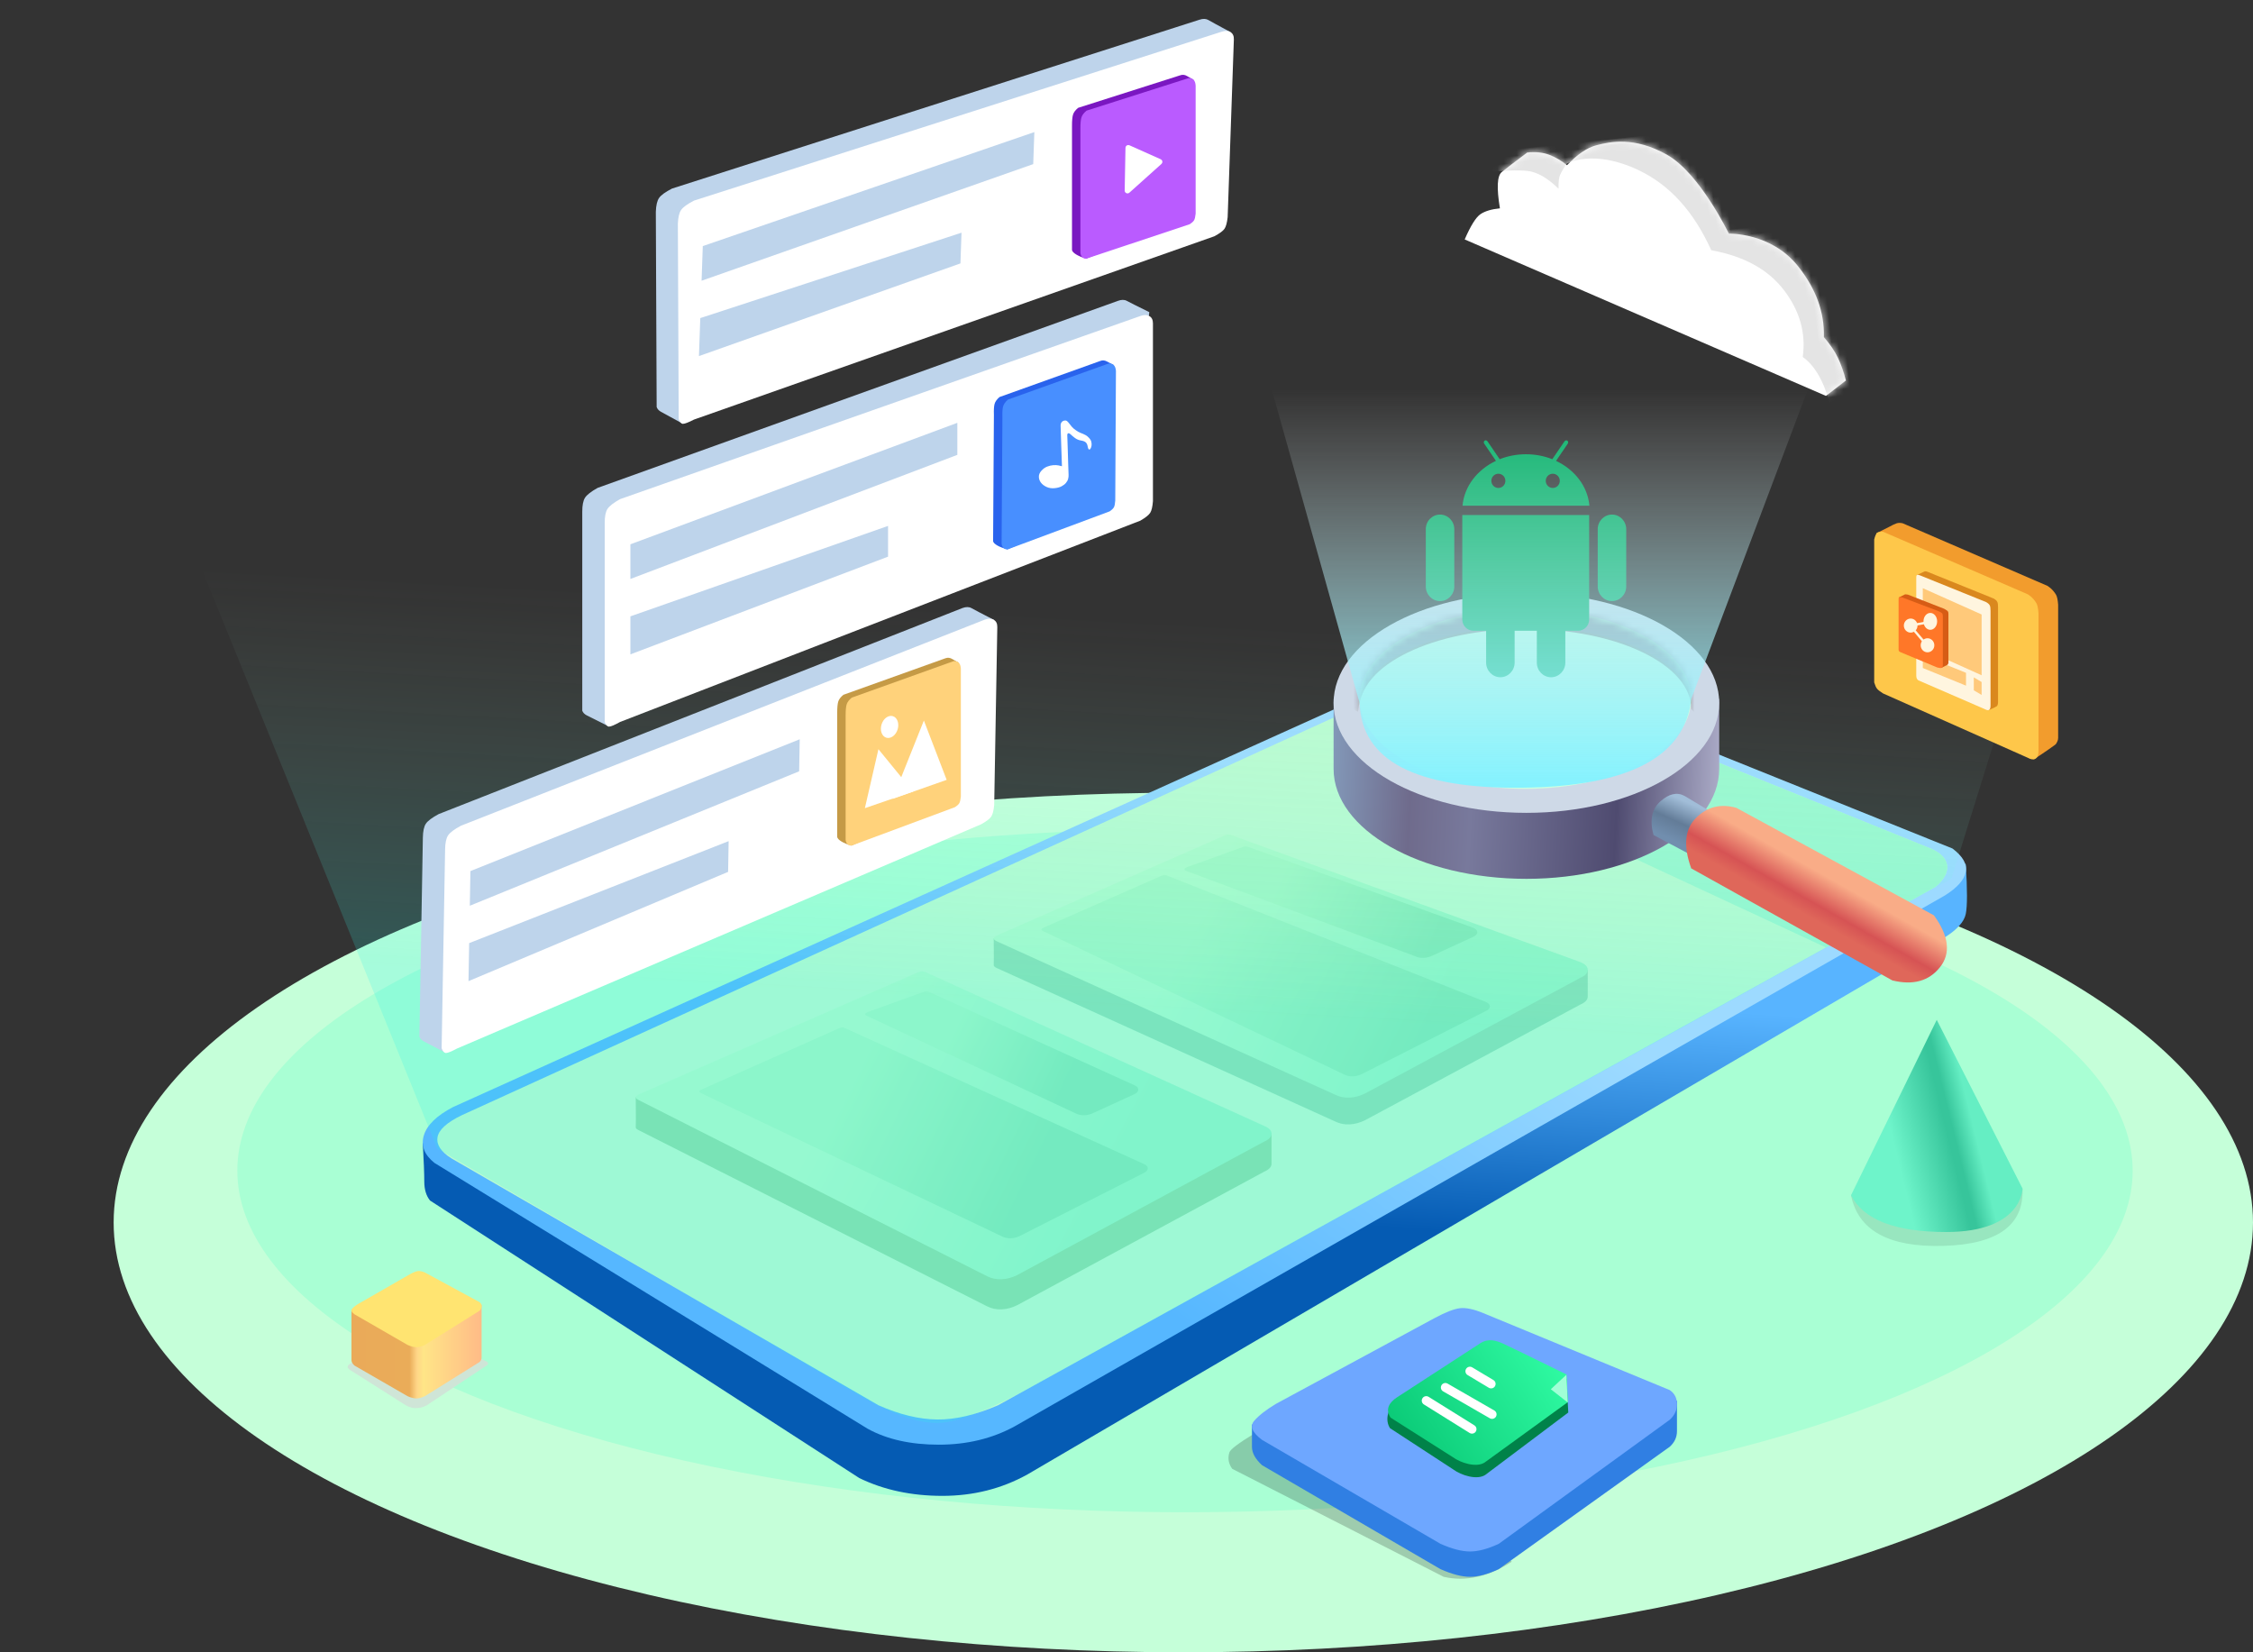
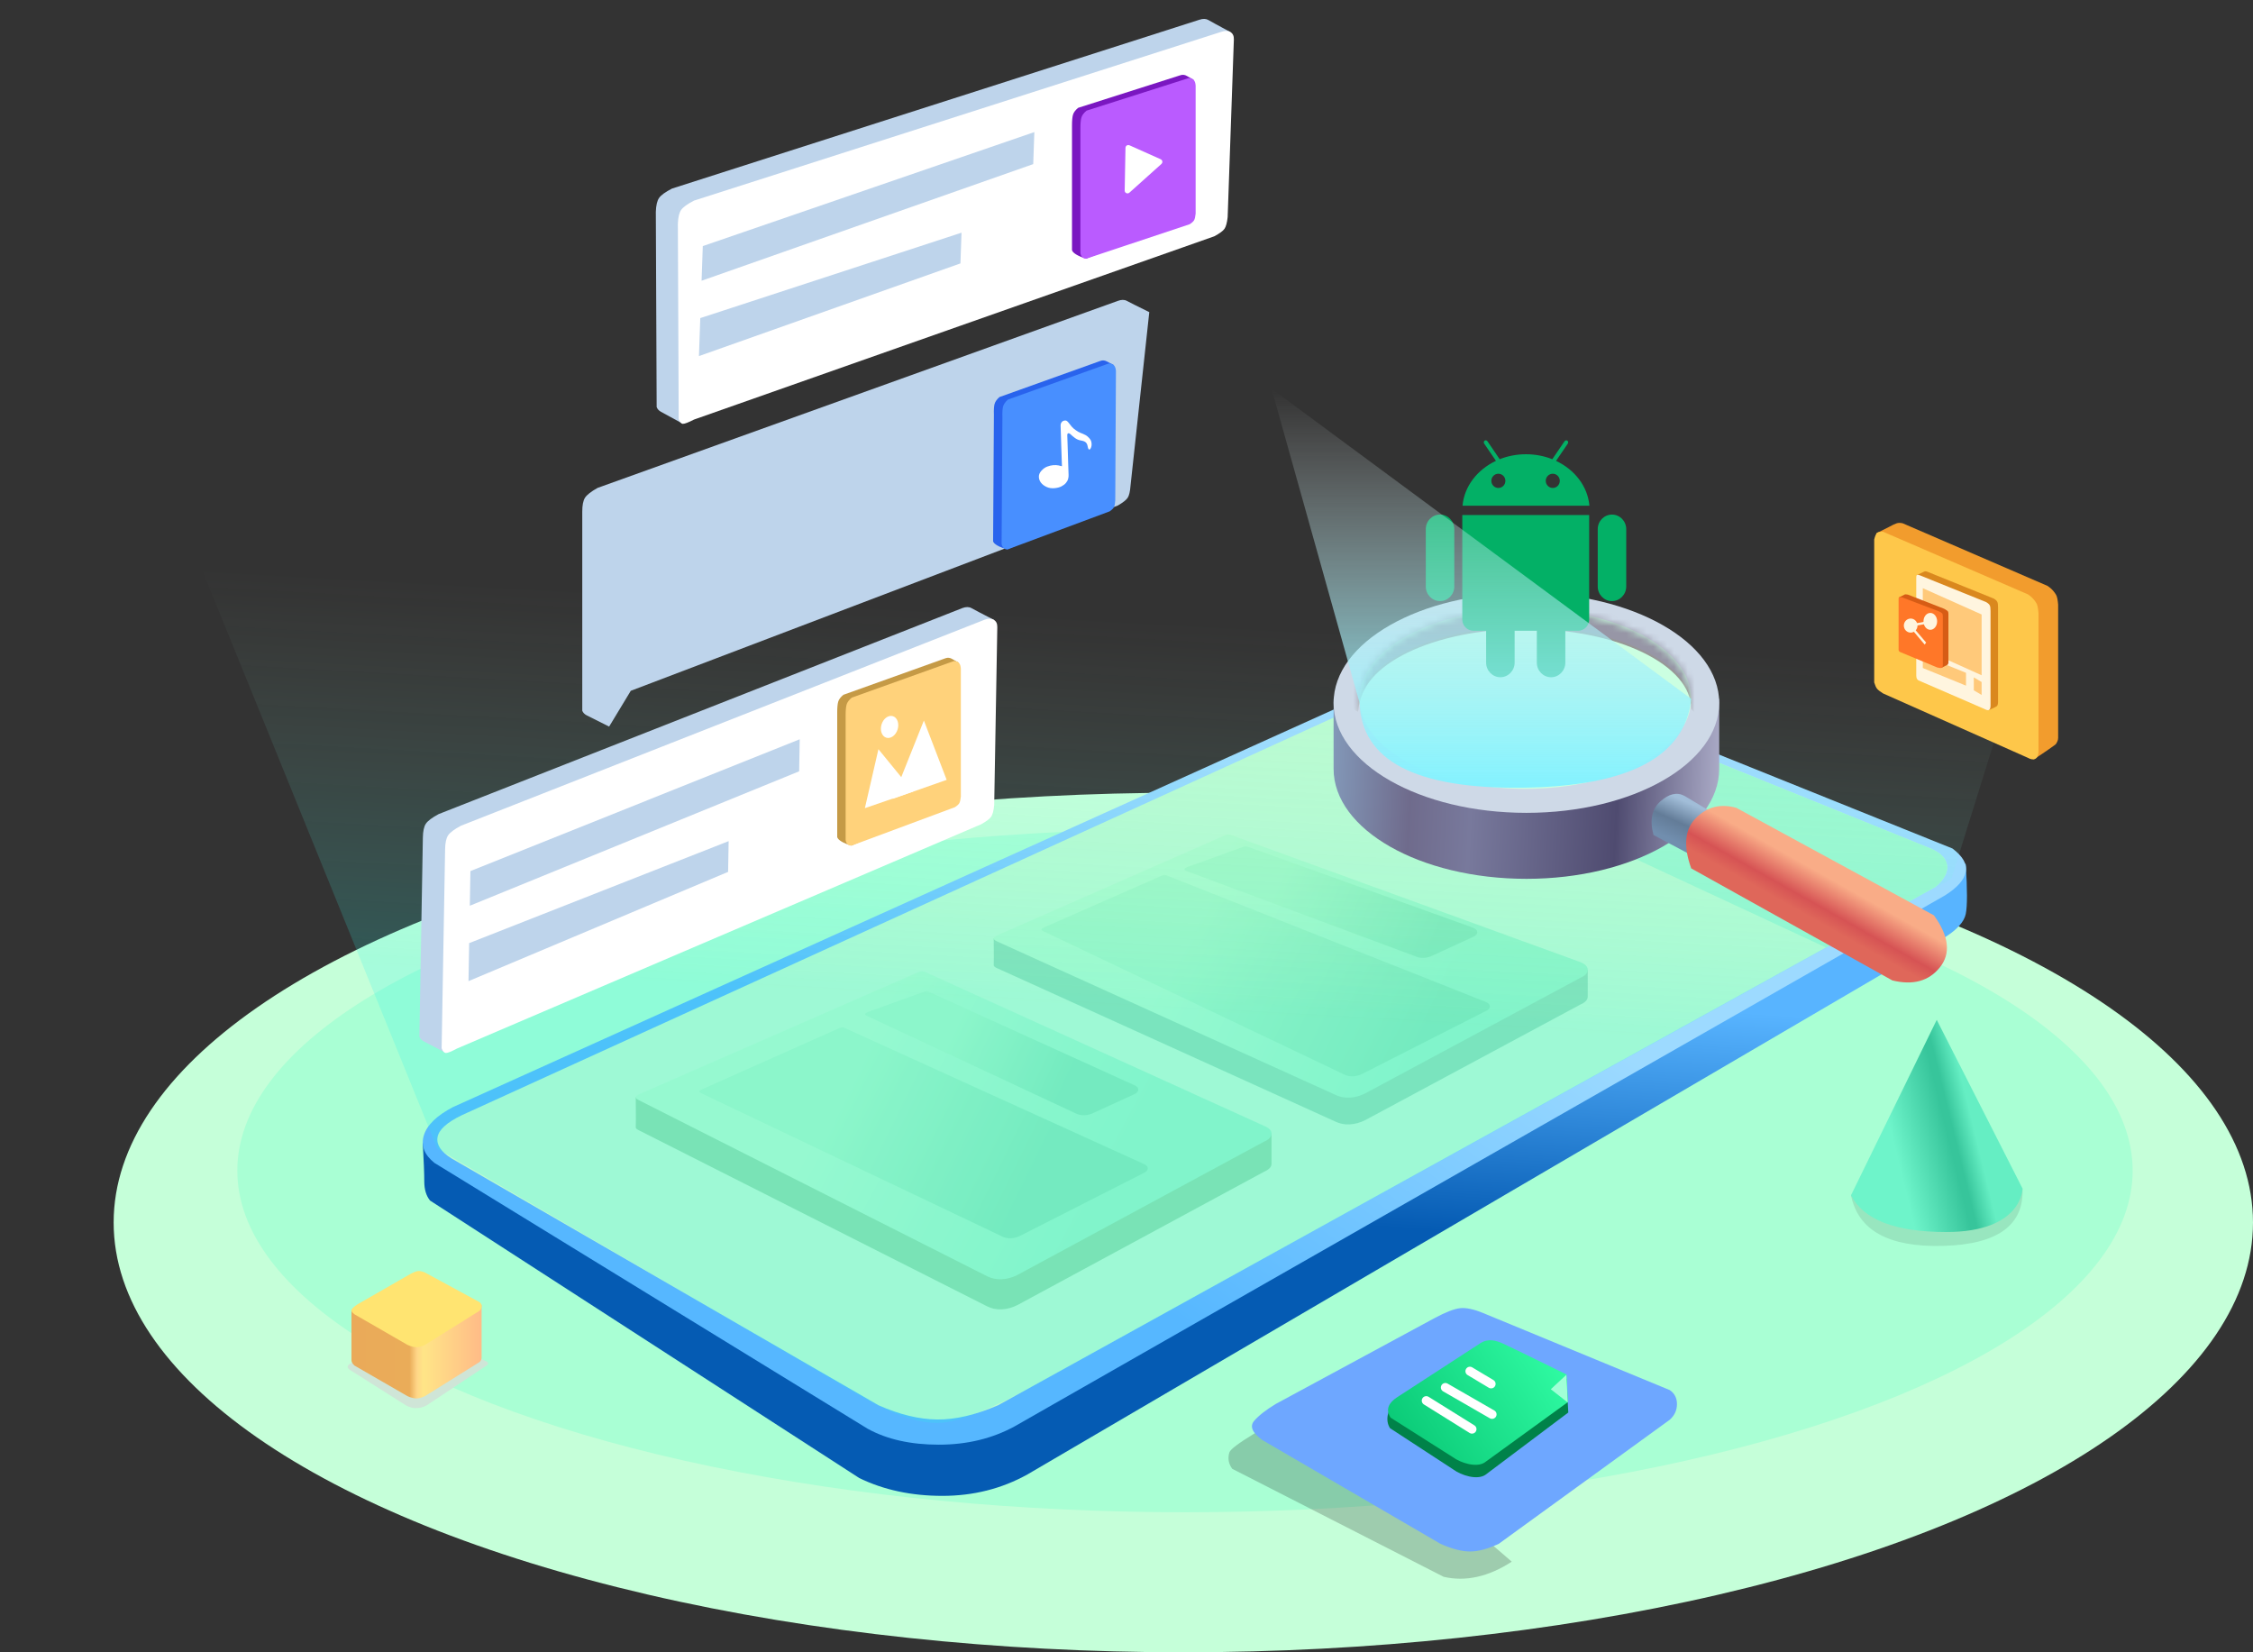
<svg xmlns="http://www.w3.org/2000/svg" xmlns:xlink="http://www.w3.org/1999/xlink" width="330px" height="242px" viewBox="0 0 330 242" version="1.1">
  <rect x="0" y="0" width="330" height="242" fill="#333333" stroke="none" />
  <title>get-free-banner</title>
  <defs>
-     <path d="M3.145,40.23 C3.145,40.23 19.889,30.79 53.376,11.91 C52.291,9.99 51.393,8.842 50.682,8.466 C49.971,8.09 49,7.908 47.769,7.92 C47.948,4.893 47.676,3.141 46.953,2.665 C46.231,2.189 44.893,1.37 42.94,0.208 C41.689,0.208 40.623,0.433 39.743,0.883 C38.862,1.333 38.06,1.927 37.336,2.665 C35.657,1.23 34.128,0.411 32.746,0.208 C30.674,-0.097 27.126,-0.525 22.62,2.665 C18.114,5.855 14.809,15.112 14.809,15.112 C14.809,15.112 8.655,15.552 5.238,20.897 C2.96,24.461 2.064,28.041 2.551,31.636 C1.757,32.777 1.185,33.839 0.833,34.823 C0.481,35.806 0.203,36.962 1.61461139e-13,38.291 C2.097,39.584 3.145,40.23 3.145,40.23 Z" id="path-1" />
    <linearGradient x1="36.778%" y1="36.531%" x2="33.51%" y2="64.652%" id="linearGradient-3">
      <stop stop-color="#58B4FF" offset="0%" />
      <stop stop-color="#055BB3" offset="100%" />
    </linearGradient>
    <linearGradient x1="68.95%" y1="37.979%" x2="33.754%" y2="62.626%" id="linearGradient-4">
      <stop stop-color="#9DDAFF" offset="0%" />
      <stop stop-color="#56B7FF" offset="100%" />
    </linearGradient>
    <linearGradient x1="30.226%" y1="42.119%" x2="77.622%" y2="54.484%" id="linearGradient-5">
      <stop stop-color="#A8FCC5" offset="0%" />
      <stop stop-color="#73F0B8" offset="100%" />
    </linearGradient>
    <linearGradient x1="30.226%" y1="43.409%" x2="77.622%" y2="53.75%" id="linearGradient-6">
      <stop stop-color="#A8FCC5" offset="0%" />
      <stop stop-color="#73F0B8" offset="100%" />
    </linearGradient>
    <linearGradient x1="30.217%" y1="43.709%" x2="77.758%" y2="53.987%" id="linearGradient-7">
      <stop stop-color="#8FF4B7" offset="0%" />
      <stop stop-color="#53D89C" offset="100%" />
    </linearGradient>
    <linearGradient x1="30.217%" y1="45.567%" x2="89.741%" y2="55.3%" id="linearGradient-8">
      <stop stop-color="#8FF4B7" offset="0%" />
      <stop stop-color="#54D89C" offset="100%" />
    </linearGradient>
    <linearGradient x1="30.217%" y1="43.247%" x2="77.758%" y2="54.28%" id="linearGradient-9">
      <stop stop-color="#8FF4B7" offset="0%" />
      <stop stop-color="#53D89C" offset="100%" />
    </linearGradient>
    <linearGradient x1="30.217%" y1="43.841%" x2="89.741%" y2="57.364%" id="linearGradient-10">
      <stop stop-color="#8FF4B7" offset="0%" />
      <stop stop-color="#54D89C" offset="100%" />
    </linearGradient>
    <linearGradient x1="48.639%" y1="40.055%" x2="46.047%" y2="68.788%" id="linearGradient-11">
      <stop stop-color="#C9FFDC" stop-opacity="0" offset="0%" />
      <stop stop-color="#26EFE4" offset="100%" />
    </linearGradient>
    <linearGradient x1="3.40005801e-13%" y1="53.021%" x2="100%" y2="53.021%" id="linearGradient-12">
      <stop stop-color="#EAAA59" offset="0%" />
      <stop stop-color="#EAAC59" offset="44.563%" />
      <stop stop-color="#FFD687" offset="50.382%" />
      <stop stop-color="#FFE587" offset="55.311%" />
      <stop stop-color="#FFBB87" offset="100%" />
    </linearGradient>
    <linearGradient x1="50%" y1="0%" x2="50%" y2="100%" id="linearGradient-13">
      <stop stop-color="#2FFAA2" offset="0%" />
      <stop stop-color="#0BCB78" offset="100%" />
    </linearGradient>
    <linearGradient x1="26.631%" y1="63.617%" x2="71.327%" y2="50%" id="linearGradient-14">
      <stop stop-color="#6EF4CA" offset="0%" />
      <stop stop-color="#37C59B" offset="66.776%" />
      <stop stop-color="#37C59B" offset="74.464%" />
      <stop stop-color="#65EEC3" offset="100%" />
    </linearGradient>
    <path d="M0,25.694 C1.837,29.282 6.484,31.076 13.94,31.076 C25.124,31.076 25.124,24.705 25.124,24.705 C25.124,24.705 20.937,16.47 12.562,0 L0,25.694 Z" id="path-15" />
    <linearGradient x1="-1.73035521e-13%" y1="51.347%" x2="100%" y2="48.549%" id="linearGradient-17">
      <stop stop-color="#AAAAC6" offset="0%" />
      <stop stop-color="#4F4B70" offset="26.072%" />
      <stop stop-color="#78799C" offset="63.931%" />
      <stop stop-color="#6F6B8C" offset="79.836%" />
      <stop stop-color="#8297B7" offset="100%" />
    </linearGradient>
    <ellipse id="path-18" cx="24.29" cy="13.177" rx="24.29" ry="13.177" />
    <linearGradient x1="50%" y1="0%" x2="50%" y2="100%" id="linearGradient-20">
      <stop stop-color="#EEEEEE" stop-opacity="0" offset="0%" />
      <stop stop-color="#83F2FF" offset="100%" />
    </linearGradient>
    <linearGradient x1="37%" y1="19.601%" x2="64.292%" y2="76.598%" id="linearGradient-21">
      <stop stop-color="#A1BDD8" offset="0%" />
      <stop stop-color="#637C98" offset="54.145%" />
      <stop stop-color="#718EAE" offset="100%" />
    </linearGradient>
    <linearGradient x1="45.378%" y1="41.025%" x2="58.857%" y2="57.308%" id="linearGradient-22">
      <stop stop-color="#F9AC87" offset="0%" />
      <stop stop-color="#D65354" offset="67.659%" />
      <stop stop-color="#DF675A" offset="100%" />
    </linearGradient>
  </defs>
  <g id="页面-1" stroke="none" stroke-width="1" fill="none" fill-rule="evenodd">
    <g id="RecoverGo-Android-App网页" transform="translate(-440, -4258)">
      <g id="get-free-banner" transform="translate(440, 4258.001)">
        <g transform="translate(0, -0.001)">
          <ellipse id="椭圆形备份-18" fill="#C5FFD9" cx="173.323" cy="179.051" rx="156.677" ry="62.949" />
          <ellipse id="椭圆形" fill="#A9FFD4" cx="173.568" cy="171.457" rx="138.806" ry="50.03" />
          <g id="路径-36" transform="translate(241.935, 40.44) scale(-1, 1) rotate(6) translate(-241.935, -40.44)translate(215.247, 20.325)">
            <mask id="mask-2" fill="white">
              <use xlink:href="#path-1" />
            </mask>
            <use id="蒙版" fill="#FFFFFF" xlink:href="#path-1" />
            <path d="M2.765,41.322 C2.765,41.322 2.975,39.266 3.825,37.283 C4.391,35.96 5.094,34.934 5.932,34.205 C5.084,30.784 5.656,27.443 7.648,24.181 C9.639,20.919 12.965,18.612 17.626,17.259 C19.566,11.381 22.666,7.134 26.925,4.517 C33.313,0.592 37.383,2.445 37.383,2.445 C37.383,2.445 38.156,3.387 38.482,3.952 C38.699,4.329 38.848,4.998 38.927,5.958 C40.377,4.205 41.804,3.18 43.209,2.886 C44.615,2.592 46.735,2.445 49.571,2.445 C51.454,-4.269 45.772,-6.887 32.525,-5.409 C12.655,-3.193 15.123,-5.839 6.374,5.958 C-2.374,17.756 -4.408,31.948 -3.874,35.702 C-3.341,39.457 2.765,41.322 2.765,41.322 Z" fill="#E4E4E4" mask="url(#mask-2)" />
          </g>
          <g id="编组-27" transform="translate(32.282, 93.911)">
            <path d="M118.204,122.041 L252.621,43.348 C254.403,42.222 255.412,41.087 255.647,39.945 C255.882,38.803 255.882,36.374 255.647,32.657 L188.623,3.311 C187.88,2.861 187.019,2.676 186.042,2.756 C185.065,2.836 184.146,3.093 183.286,3.526 L45.425,73.509 L29.64,73.509 C29.788,76.087 29.862,77.96 29.862,79.129 C29.862,80.298 30.143,81.23 30.705,81.923 L93.578,122.567 C97.155,124.307 101.211,125.177 105.747,125.177 C110.282,125.177 114.435,124.132 118.204,122.041 Z" id="路径-15备份" fill="url(#linearGradient-3)" />
            <path d="M116.341,114.993 L252.621,37.221 C254.403,36.095 255.412,34.96 255.647,33.818 C255.882,32.676 255.235,31.525 253.704,30.366 L184.506,2.523 C183.763,2.073 182.903,1.888 181.925,1.968 C180.948,2.048 180.029,2.305 179.169,2.738 L34.053,68.243 C31.689,69.483 30.273,70.854 29.806,72.358 C29.339,73.862 29.857,75.215 31.36,76.417 L94.804,115.346 C97.63,116.903 101.105,117.681 105.229,117.681 C109.352,117.681 113.056,116.785 116.341,114.993 Z" id="路径-15" fill="url(#linearGradient-4)" />
            <path d="M104.99,113.992 C107.645,114.02 110.62,113.325 113.914,111.905 L251.198,35.988 C252.539,34.846 253.102,33.747 252.888,32.692 C252.673,31.637 251.716,30.798 250.015,30.173 L181.9,2.593 L35.359,69.425 C33.154,70.491 31.967,71.573 31.8,72.671 C31.632,73.77 32.323,74.802 33.872,75.768 L96.389,111.905 C99.467,113.269 102.334,113.964 104.99,113.992 Z" id="路径-16" fill="#BBFBD1" />
            <path d="M235.159,44.858 L251.198,35.988 C252.539,34.846 253.102,33.747 252.888,32.692 C252.673,31.637 251.716,30.798 250.015,30.173 L181.9,2.593 L162.904,11.257 L235.159,44.858 Z" id="路径-16备份" fill="#9CF7CF" />
          </g>
          <g id="编组-6" opacity="0.5" transform="translate(93.117, 122.232)">
            <path d="M0.003,42.862 C-0.023,43.005 0.126,43.153 0.447,43.305 L51.484,69.106 C52.118,69.428 52.824,69.572 53.602,69.538 C54.379,69.504 55.145,69.297 55.9,68.915 L92.016,49.392 C92.755,49.073 93.124,48.68 93.124,48.214 C93.124,47.748 93.124,46.24 93.124,43.688 L89.725,44.514 L42.512,23.115 C42.321,23.024 42.126,22.978 41.929,22.976 C41.732,22.975 41.535,23.018 41.337,23.105 L3.953,39.46 L0.003,38.453 C0.028,41.249 0.028,42.718 0.003,42.862 Z" id="路径-4" fill="#60C583" />
            <path d="M0.003,38.453 C-0.023,38.596 0.126,38.744 0.447,38.896 L51.484,64.697 C52.118,65.019 52.824,65.163 53.602,65.129 C54.379,65.096 55.145,64.888 55.9,64.506 L92.016,44.984 C92.755,44.664 93.124,44.271 93.124,43.805 C93.124,43.339 92.763,42.962 92.04,42.672 L42.512,20.176 C42.321,20.085 42.126,20.039 41.929,20.037 C41.732,20.036 41.535,20.078 41.337,20.166 L0.608,37.984 C0.23,38.153 0.028,38.309 0.003,38.453 Z" id="路径-4备份-6" fill="url(#linearGradient-5)" />
            <path d="M52.432,19.105 C52.407,19.248 52.555,19.396 52.877,19.547 L102.434,42.017 C103.068,42.338 103.774,42.482 104.552,42.448 C105.329,42.415 106.096,42.207 106.85,41.825 L138.334,24.911 C139.073,24.591 139.442,24.199 139.442,23.733 C139.442,23.267 139.442,21.96 139.442,19.814 L137.694,20.814 L87.419,2.588 C87.227,2.498 87.033,2.451 86.836,2.45 C86.639,2.448 86.441,2.491 86.244,2.578 L55.42,15.966 L52.432,15.186 C52.458,17.655 52.458,18.961 52.432,19.105 Z" id="路径-4备份-3" fill="#62C898" />
            <path d="M52.432,15.186 C52.407,15.329 52.555,15.477 52.877,15.628 L102.434,38.098 C103.068,38.419 103.774,38.563 104.552,38.529 C105.329,38.496 106.096,38.288 106.85,37.906 L138.334,20.992 C139.073,20.672 139.442,20.279 139.442,19.814 C139.442,19.348 139.081,18.97 138.359,18.681 L87.419,0.139 C87.227,0.048 87.033,0.002 86.836,0 C86.639,-0.001 86.441,0.041 86.244,0.129 L53.038,14.717 C52.659,14.886 52.458,15.042 52.432,15.186 Z" id="路径-4备份-7" fill="url(#linearGradient-6)" />
            <path d="M33.601,26.287 C33.586,26.374 33.676,26.463 33.871,26.555 L64.458,40.846 C64.843,41.041 65.271,41.128 65.742,41.108 C66.213,41.087 66.677,40.961 67.135,40.73 L72.932,38.069 C73.38,37.875 73.603,37.637 73.603,37.354 C73.603,37.072 73.385,36.843 72.947,36.668 L42.934,23.035 C42.818,22.981 42.7,22.953 42.58,22.952 C42.461,22.951 42.341,22.977 42.222,23.029 L33.968,26.003 C33.739,26.105 33.617,26.2 33.601,26.287 Z" id="路径-4备份" fill="url(#linearGradient-7)" />
            <path d="M80.369,5.057 C80.353,5.144 80.443,5.233 80.638,5.325 L114.112,17.8 C114.497,17.995 114.925,18.082 115.396,18.061 C115.867,18.041 116.331,17.915 116.789,17.684 L122.586,15.022 C123.034,14.829 123.257,14.591 123.257,14.308 C123.257,14.026 123.039,13.797 122.601,13.622 L89.701,1.805 C89.585,1.75 89.467,1.722 89.348,1.721 C89.228,1.72 89.109,1.746 88.989,1.799 L80.736,4.772 C80.506,4.875 80.384,4.97 80.369,5.057 Z" id="路径-4备份-4" fill="url(#linearGradient-8)" />
            <path d="M9.323,37.609 C9.307,37.696 9.397,37.785 9.592,37.877 L53.672,58.867 C54.056,59.062 54.484,59.149 54.955,59.129 C55.426,59.108 55.891,58.983 56.348,58.751 L74.322,49.61 C74.77,49.416 74.994,49.178 74.994,48.896 C74.994,48.614 74.775,48.385 74.337,48.209 L30.603,28.329 C30.487,28.274 30.369,28.246 30.25,28.245 C30.13,28.244 30.011,28.27 29.891,28.323 L9.689,37.325 C9.46,37.427 9.338,37.522 9.323,37.609 Z" id="路径-4备份-2" fill="url(#linearGradient-9)" />
            <path d="M59.431,13.887 C59.416,13.974 59.506,14.063 59.701,14.155 L103.78,35.145 C104.165,35.34 104.593,35.427 105.064,35.407 C105.535,35.387 105.999,35.261 106.457,35.029 L124.431,25.888 C124.879,25.694 125.103,25.456 125.103,25.174 C125.103,24.892 124.884,24.663 124.446,24.488 L77.814,5.997 C77.698,5.942 77.58,5.914 77.461,5.913 C77.341,5.912 77.222,5.938 77.102,5.991 L59.798,13.603 C59.569,13.705 59.447,13.8 59.431,13.887 Z" id="路径-4备份-5" fill="url(#linearGradient-10)" />
          </g>
          <path d="M64.058,168.242 L124.91,203.802 C130.753,207.356 135.335,208.853 138.657,208.294 C141.98,207.734 147.107,205.472 154.038,201.505 C241.891,152.978 285.818,128.715 285.818,128.715 C285.818,128.715 298.097,89.351 322.656,10.624 L0,10.624 L64.058,168.242 Z" id="路径-3" fill="url(#linearGradient-11)" opacity="0.2" />
          <g id="编组-30" transform="translate(85.285, 43.921)">
            <g id="编组-28">
              <path d="M2.244,27.538 L78.449,0.147 C78.969,-0.049 79.408,-0.049 79.765,0.147 C80.122,0.342 81.218,0.891 83.052,1.795 L80.301,27.258 C80.237,28.083 80.101,28.656 79.894,28.977 C79.687,29.297 79.205,29.678 78.449,30.118 L7.107,57.255 L3.935,62.497 C2.065,61.567 0.97,61.018 0.647,60.849 C0.325,60.679 0.109,60.454 0,60.173 L0,31.032 C-0.003,30.084 0.131,29.399 0.402,28.977 C0.673,28.555 1.287,28.075 2.244,27.538 Z" id="路径-17备份" fill="#BED4EB" />
-               <path d="M5.532,29.186 L81.736,2.367 C82.257,2.171 82.695,2.171 83.052,2.367 C83.41,2.562 83.588,2.918 83.588,3.435 L83.588,29.478 C83.524,30.304 83.389,30.877 83.181,31.197 C82.974,31.517 82.492,31.898 81.736,32.339 L5.532,61.822 C4.727,62.272 4.195,62.497 3.935,62.497 C3.674,62.497 3.459,62.272 3.288,61.822 L3.288,32.681 C3.284,31.732 3.418,31.047 3.689,30.625 C3.96,30.203 4.574,29.723 5.532,29.186 Z" id="路径-17" fill="#FFFFFF" />
              <path d="M7.05,35.798 C7.05,39.183 7.05,40.875 7.05,40.875 C7.05,40.875 23.012,34.816 54.938,22.699 L54.938,18.006 L7.05,35.798 Z" id="路径-18" fill="#BED4EB" />
              <polygon id="路径-19" fill="#BED4EB" points="7.05 46.351 7.05 51.919 44.79 37.607 44.79 33.104" />
            </g>
            <g id="编组-29" transform="translate(69.166, 22.704) rotate(-2) translate(-69.166, -22.704)translate(59.739, 9.12)">
              <path d="M0.764,7.428 L-9.39145814e-14,25.911 C0.035,26.114 0.236,26.329 0.603,26.556 C0.97,26.784 1.459,26.987 2.07,27.168 L15.982,21.72 C16.313,21.509 16.529,21.312 16.632,21.13 C16.735,20.947 16.81,20.627 16.857,20.168 L18.535,0.72 C18.27,0.583 17.965,0.408 17.621,0.197 C17.277,-0.015 16.933,-0.056 16.591,0.074 L1.664,4.838 C1.259,5.174 1.007,5.51 0.91,5.846 C0.813,6.182 0.764,6.709 0.764,7.428 Z" id="路径-20备份" fill="#2963ED" />
              <path d="M1.997,7.84 L1.233,26.323 C1.251,26.574 1.341,26.784 1.503,26.954 C1.664,27.124 1.875,27.193 2.133,27.16 L17.214,22.132 C17.545,21.921 17.762,21.724 17.865,21.542 C17.968,21.36 18.043,21.039 18.09,20.58 L18.854,1.595 C18.831,1.177 18.724,0.886 18.535,0.72 C18.345,0.555 18.108,0.477 17.823,0.486 L2.897,5.25 C2.491,5.586 2.24,5.922 2.143,6.258 C2.046,6.594 1.997,7.121 1.997,7.84 Z" id="路径-20" fill="#488FFF" />
              <g id="音乐-(4)备份-51" transform="translate(7.03, 8.603)" fill="#FFFFFF" fill-rule="nonzero">
                <path d="M7.527,4.38 C7.477,4.373 7.432,4.337 7.393,4.272 C7.353,4.207 7.323,4.088 7.301,3.916 C7.265,3.635 7.174,3.428 7.026,3.295 C6.879,3.162 6.651,3.066 6.342,3.009 C6.019,2.944 5.733,2.812 5.485,2.614 C5.237,2.416 5.031,2.231 4.866,2.058 C4.708,1.907 4.585,1.853 4.499,1.896 C4.413,1.94 4.37,2.019 4.37,2.134 L4.37,2.598 L4.37,3.613 C4.37,4.016 4.368,4.452 4.365,4.92 C4.361,5.388 4.359,5.83 4.359,6.248 L4.359,7.349 L4.359,7.965 C4.366,8.138 4.339,8.33 4.278,8.543 C4.217,8.755 4.102,8.955 3.933,9.142 C3.765,9.329 3.54,9.489 3.26,9.622 C2.98,9.756 2.631,9.833 2.215,9.855 C1.791,9.876 1.408,9.801 1.067,9.628 C0.726,9.455 0.462,9.237 0.275,8.975 C0.088,8.712 -0.003,8.424 0,8.111 C0.004,7.798 0.138,7.504 0.404,7.231 C0.67,6.957 0.957,6.766 1.266,6.658 C1.575,6.55 1.873,6.491 2.161,6.48 C2.448,6.469 2.705,6.489 2.931,6.54 C3.158,6.59 3.325,6.637 3.432,6.68 L3.432,3.624 C3.432,2.775 3.436,1.817 3.443,0.752 C3.443,0.543 3.497,0.372 3.605,0.239 C3.713,0.106 3.856,0.028 4.036,0.007 C4.187,-0.015 4.311,0.016 4.408,0.098 C4.505,0.181 4.603,0.296 4.704,0.444 C4.805,0.592 4.929,0.759 5.076,0.946 C5.223,1.133 5.422,1.317 5.674,1.497 C5.889,1.662 6.078,1.781 6.24,1.853 C6.401,1.925 6.552,1.992 6.692,2.053 C6.832,2.114 6.971,2.188 7.107,2.274 C7.244,2.361 7.395,2.501 7.56,2.695 C7.725,2.883 7.826,3.077 7.861,3.279 C7.897,3.48 7.899,3.664 7.867,3.829 C7.835,3.995 7.782,4.13 7.711,4.234 C7.639,4.339 7.578,4.387 7.527,4.38 L7.527,4.38 Z" id="路径" />
              </g>
            </g>
          </g>
          <g id="编组-30备份" transform="translate(137.904, 32.409) rotate(2) translate(-137.904, -32.409)translate(96.038, 1.443)">
            <g id="编组-28" transform="translate(0, 0)">
              <path d="M2.244,27.557 L78.592,0.147 C79.112,-0.049 79.551,-0.049 79.908,0.147 C80.265,0.342 81.361,0.891 83.196,1.795 L80.444,27.258 C80.38,28.083 80.245,28.656 80.037,28.977 C79.83,29.297 79.348,29.678 78.592,30.118 L8.224,56.69 L5.052,61.932 C3.183,61.002 2.087,60.453 1.764,60.283 C1.442,60.114 1.226,59.889 1.118,59.608 L-6.02557494e-14,31.051 C-0.003,30.103 0.131,29.417 0.402,28.995 C0.673,28.573 1.287,28.094 2.244,27.557 Z" id="路径-17备份" fill="#BED4EB" />
              <path d="M5.531,29.205 L81.88,1.795 C82.4,1.6 82.839,1.6 83.196,1.795 C83.553,1.99 83.732,2.346 83.732,2.863 L83.732,28.906 C83.668,29.732 83.532,30.305 83.325,30.625 C83.117,30.945 82.636,31.326 81.88,31.767 L6.649,61.256 C5.844,61.706 5.312,61.932 5.052,61.932 C4.792,61.932 4.576,61.706 4.405,61.256 L3.287,32.699 C3.284,31.751 3.418,31.066 3.689,30.644 C3.96,30.222 4.574,29.742 5.531,29.205 Z" id="路径-17" fill="#FFFFFF" />
              <path d="M7.049,35.817 C7.049,39.202 7.049,40.894 7.049,40.894 C7.049,40.894 23.033,34.639 54.999,22.129 L54.999,17.435 L7.049,35.817 Z" id="路径-18" fill="#BED4EB" />
              <polygon id="路径-19" fill="#BED4EB" points="7.049 46.37 7.049 51.937 44.852 37.036 44.852 32.534" />
            </g>
            <g id="编组-29" transform="translate(69.738, 21.995) rotate(-2) translate(-69.738, -21.995)translate(60.683, 8.534)">
              <path d="M-4.22657576e-15,7.427 L-4.22657576e-15,25.665 C0.035,25.868 0.236,26.083 0.603,26.31 C0.97,26.537 1.459,26.741 2.07,26.922 L16.002,21.474 C16.333,21.262 16.55,21.065 16.653,20.883 C16.755,20.701 16.83,20.381 16.878,19.922 L17.791,0.72 C17.527,0.583 17.222,0.408 16.878,0.197 C16.533,-0.015 16.19,-0.056 15.847,0.074 L0.901,4.838 C0.495,5.173 0.243,5.509 0.146,5.845 C0.049,6.182 0,6.709 -4.22657576e-15,7.427 Z" id="路径-20备份" fill="#7A17C1" />
              <path d="M1.233,7.839 L1.233,26.077 C1.251,26.327 1.341,26.538 1.503,26.708 C1.664,26.878 1.875,26.946 2.133,26.914 L17.235,21.886 C17.566,21.674 17.783,21.478 17.885,21.295 C17.988,21.113 18.063,20.793 18.11,20.334 L18.11,1.595 C18.087,1.177 17.981,0.886 17.791,0.72 C17.602,0.555 17.365,0.477 17.08,0.486 L2.133,5.25 C1.728,5.585 1.476,5.921 1.379,6.257 C1.282,6.594 1.233,7.121 1.233,7.839 Z" id="路径-20" fill="#BA5BFF" />
              <path d="M9.634,11.607 L13.931,16.233 C14.086,16.399 14.076,16.659 13.91,16.814 C13.834,16.885 13.734,16.924 13.63,16.924 L7.366,16.918 C7.139,16.918 6.955,16.734 6.955,16.507 C6.955,16.451 6.966,16.397 6.988,16.346 L8.955,11.726 C9.044,11.517 9.285,11.42 9.494,11.509 C9.547,11.532 9.595,11.565 9.634,11.607 Z" id="三角形" fill="#FFFFFF" transform="translate(10.659, 14.034) rotate(91) translate(-10.659, -14.034)" />
            </g>
          </g>
          <g id="编组-30备份-2" transform="translate(103.757, 121.573) rotate(1) translate(-103.757, -121.573)translate(61.963, 88.257)">
            <g id="编组-28" transform="translate(-0, -0)">
              <path d="M2.244,31.671 L78.449,0.147 C78.969,-0.049 79.408,-0.049 79.765,0.147 C80.122,0.342 81.218,0.891 83.052,1.795 L80.301,27.258 C80.237,28.083 80.102,28.656 79.894,28.977 C79.687,29.297 79.205,29.678 78.449,30.118 L7.107,61.389 L3.935,66.63 C2.066,65.701 0.97,65.151 0.647,64.982 C0.325,64.812 0.109,64.587 1.12721575e-14,64.307 L1.12721575e-14,35.166 C-0.003,34.217 0.131,33.532 0.402,33.11 C0.673,32.688 1.287,32.209 2.244,31.671 Z" id="路径-17备份" fill="#BED4EB" />
              <path d="M5.532,33.32 L81.736,1.795 C82.257,1.6 82.695,1.6 83.052,1.795 C83.41,1.99 83.588,2.346 83.588,2.863 L83.588,28.906 C83.524,29.732 83.389,30.305 83.182,30.625 C82.974,30.945 82.492,31.326 81.736,31.767 L5.532,65.955 C4.727,66.405 4.195,66.63 3.935,66.63 C3.674,66.63 3.459,66.405 3.287,65.955 L3.287,36.814 C3.284,35.866 3.418,35.18 3.689,34.758 C3.96,34.337 4.574,33.857 5.532,33.32 Z" id="路径-17" fill="#FFFFFF" />
              <path d="M7.05,39.932 C7.05,43.316 7.05,45.008 7.05,45.008 C7.05,45.008 23.012,38.166 54.938,24.48 L54.938,19.786 L7.05,39.932 Z" id="路径-18" fill="#BED4EB" />
              <polygon id="路径-19" fill="#BED4EB" points="7.05 50.484 7.05 56.052 44.79 39.388 44.79 34.885" />
            </g>
            <g id="编组-29" transform="translate(69.515, 21.35) rotate(-1) translate(-69.515, -21.35)translate(60.46, 7.595)">
              <path d="M1.20702982e-15,8.016 L1.20702982e-15,26.253 C0.035,26.456 0.236,26.671 0.603,26.898 C0.97,27.125 1.459,27.329 2.07,27.51 L16.002,21.474 C16.333,21.262 16.55,21.065 16.653,20.883 C16.755,20.701 16.83,20.381 16.878,19.922 L17.791,0.72 C17.527,0.583 17.222,0.408 16.878,0.197 C16.533,-0.015 16.19,-0.056 15.847,0.074 L0.901,5.426 C0.495,5.762 0.243,6.097 0.146,6.434 C0.049,6.77 0,7.297 1.20702982e-15,8.016 Z" id="路径-20备份" fill="#C59A46" />
              <path d="M1.233,8.428 L1.233,26.665 C1.251,26.916 1.341,27.126 1.503,27.296 C1.664,27.466 1.875,27.535 2.133,27.502 L17.235,21.886 C17.566,21.674 17.783,21.478 17.885,21.295 C17.988,21.113 18.063,20.793 18.11,20.334 L18.11,1.595 C18.087,1.177 17.981,0.886 17.791,0.72 C17.602,0.555 17.365,0.477 17.08,0.486 L2.133,5.838 C1.728,6.174 1.476,6.509 1.379,6.846 C1.282,7.182 1.233,7.709 1.233,8.428 Z" id="路径-20" fill="#FFD27B" />
              <path d="M6.038,13.393 C6.038,13.393 5.376,16.272 4.051,22.03 L11.107,19.595 C7.728,15.461 6.038,13.393 6.038,13.393 Z" id="路径-21" fill="#FFFFFF" />
              <path d="M8.109,20.669 C8.109,20.669 12.695,9.194 12.695,9.194 C12.695,9.194 13.808,12.09 16.032,17.881 C10.75,19.74 8.109,20.669 8.109,20.669 Z" id="路径-22" fill="#FFFFFF" />
              <ellipse id="椭圆形" fill="#FFFFFF" transform="translate(7.671, 10.131) rotate(17) translate(-7.671, -10.131)" cx="7.671" cy="10.131" rx="1.233" ry="1.648" />
            </g>
          </g>
          <path d="M221.43,228.726 C219.724,229.834 218.038,230.573 216.371,230.943 C214.704,231.314 213.066,231.314 211.456,230.943 L180.487,215.127 C179.939,214.377 179.801,213.572 180.076,212.711 C180.35,211.851 184.789,209.134 193.394,204.561 L221.43,228.726 Z" id="路径-5" fill="#000000" opacity="0.2" />
          <g id="编组-31" transform="translate(183.375, 191.58)">
-             <path d="M0,17.076 L29.028,2.951 C30.667,2.073 31.919,1.59 32.784,1.501 C33.649,1.412 34.771,1.651 36.151,2.218 L62.254,13.605 C62.254,15.662 62.254,17.135 62.254,18.024 C62.254,18.914 61.902,19.677 61.196,20.315 L36.151,38.24 C34.545,38.989 33.142,39.363 31.943,39.363 C30.743,39.363 29.3,38.989 27.614,38.24 L1.479,23.017 C0.493,22.11 0,21.216 0,20.336 C0,19.865 0,18.778 0,17.076 Z" id="路径-23备份" fill="#307FE3" />
            <path d="M3.498,14.041 L26.751,1.469 C28.39,0.591 29.642,0.107 30.507,0.018 C31.372,-0.071 32.494,0.168 33.873,0.735 L61.196,12.016 C61.902,12.497 62.254,13.182 62.254,14.071 C62.254,14.96 61.902,15.724 61.196,16.362 L36.151,34.531 C34.545,35.28 33.142,35.654 31.943,35.654 C30.743,35.654 29.3,35.28 27.614,34.531 L1.479,19.308 C0.032,18.234 -0.353,17.305 0.324,16.521 C1.001,15.737 2.059,14.91 3.498,14.041 Z" id="路径-23" fill="#6EA7FF" />
          </g>
          <g id="编组-31备份" transform="translate(50.92, 186.154)">
            <path d="M1.338,12.956 L0.297,13.631 C0.099,13.75 0,13.878 0,14.017 C0,14.155 0.099,14.301 0.297,14.456 L8.543,19.684 C9.022,19.946 9.504,20.08 9.99,20.085 C10.476,20.09 10.987,19.966 11.522,19.714 L20.298,13.88 C20.475,13.782 20.564,13.668 20.564,13.541 C20.564,13.413 20.472,13.309 20.288,13.228 L19.122,12.665 L1.338,12.956 Z" id="路径-43" fill="#CFE5D7" />
            <path d="M0.562,5.685 L9.194,1.525 C9.681,1.266 10.054,1.124 10.311,1.098 C10.568,1.071 10.902,1.142 11.312,1.309 L19.62,4.951 L19.62,5.837 C19.62,10.319 19.62,12.596 19.62,12.668 C19.62,12.93 19.515,13.155 19.305,13.343 L11.312,18.334 C10.834,18.554 10.417,18.664 10.061,18.664 C9.704,18.664 9.275,18.554 8.773,18.334 L1.002,13.85 C0.709,13.583 0.562,13.32 0.562,13.061 C0.562,13.012 0.562,10.75 0.562,6.275 L0.562,5.685 Z" id="路径-23备份" fill="url(#linearGradient-12)" />
            <path d="M1.602,4.791 L9.194,0.433 C9.681,0.174 10.054,0.032 10.311,0.005 C10.568,-0.021 10.902,0.05 11.312,0.217 L19.305,4.554 C19.515,4.696 19.62,4.898 19.62,5.16 C19.62,5.422 19.515,5.647 19.305,5.834 L11.312,10.826 C10.834,11.046 10.417,11.156 10.061,11.156 C9.704,11.156 9.275,11.046 8.773,10.826 L1.002,6.342 C0.571,6.026 0.457,5.752 0.658,5.521 C0.86,5.29 1.174,5.047 1.602,4.791 Z" id="路径-23" fill="#FFE471" />
          </g>
          <g id="编组-32" transform="translate(274.517, 76.583)">
            <path d="M2.092,0.632 C2.636,0.333 3.036,0.143 3.293,0.061 C3.549,-0.02 3.845,-0.02 4.18,0.061 C18.3,6.165 25.36,9.217 25.36,9.217 C25.36,9.217 26.124,9.638 26.64,10.537 C26.788,10.794 26.888,11.272 26.942,11.972 L26.942,31.475 C26.942,31.669 26.905,31.843 26.832,31.997 C26.723,32.227 26.675,32.365 26.478,32.513 C26.193,32.727 25.821,32.993 25.36,33.309 C24.582,33.844 23.925,34.286 23.389,34.635 L4.18,23.744 C3.739,23.469 3.444,23.238 3.293,23.05 C3.142,22.863 3.003,22.554 2.877,22.125 L0.311,1.523 L2.092,0.632 Z" id="路径-24备份" fill="#F29C2D" />
            <path d="M0,2.424 C0.126,1.916 0.265,1.598 0.416,1.467 C0.567,1.337 0.863,1.28 1.304,1.298 C15.424,7.402 22.484,10.454 22.484,10.454 C22.484,10.454 23.247,10.874 23.764,11.773 C23.911,12.03 24.012,12.509 24.065,13.208 L24.065,33.379 C24.073,33.983 23.924,34.369 23.619,34.536 C23.314,34.704 22.936,34.658 22.484,34.397 L1.304,24.981 C0.863,24.706 0.567,24.474 0.416,24.287 C0.265,24.099 0.126,23.79 0,23.361 L0,2.424 Z" id="路径-24" fill="#FEC74A" />
            <g id="编组-34" transform="translate(6.155, 7.097)">
              <path d="M1.174,0.033 C1.293,-0.019 1.451,-0.01 1.648,0.063 L11.356,3.988 C11.625,4.151 11.798,4.309 11.874,4.465 C11.951,4.62 11.987,4.887 11.983,5.266 L11.983,19.131 C11.982,19.454 11.917,19.664 11.791,19.761 C11.664,19.858 11.262,20.051 10.583,20.339 L1.406,15.438 C1.294,15.355 1.217,15.26 1.174,15.154 C1.131,15.047 1.108,14.894 1.105,14.694 L0.073,0.556 C0.688,0.26 1.054,0.086 1.174,0.033 Z" id="路径-25备份-2" fill="#DA881E" />
              <path d="M0.073,0.556 C0.134,0.484 0.292,0.494 0.547,0.586 L10.255,4.511 C10.525,4.674 10.698,4.832 10.774,4.988 C10.85,5.143 10.886,5.41 10.883,5.789 L10.883,19.654 C10.881,19.977 10.817,20.187 10.69,20.284 C10.564,20.381 10.355,20.35 10.064,20.19 L0.305,15.961 C0.193,15.878 0.116,15.783 0.073,15.677 C0.03,15.57 0.007,15.417 0.005,15.217 L0.005,1.239 C-0.011,0.856 0.012,0.628 0.073,0.556 Z" id="路径-25" fill="#FFF5DF" />
              <path d="M0.963,2.466 C0.963,2.466 3.834,3.75 9.578,6.318 L9.578,15.221 L0.963,11.338 C0.963,5.423 0.963,2.466 0.963,2.466 Z" id="路径-26" fill="#FFC97A" />
              <path d="M0.963,12.291 C0.963,12.291 3.072,13.148 7.292,14.862 L7.292,16.744 L0.963,14.158 C0.963,12.913 0.963,12.291 0.963,12.291 Z" id="路径-26备份" fill="#FFC97A" />
              <polygon id="路径-26备份-2" fill="#FFC97A" points="8.435 15.535 9.578 16.208 9.578 18.105 8.435 17.425" />
            </g>
            <g id="编组-33" transform="translate(3.567, 10.467)">
              <path d="M0.895,0.025 C0.956,-0.013 1.114,-0.008 1.369,0.04 L6.679,2.114 C6.948,2.263 7.121,2.378 7.197,2.459 C7.274,2.54 7.31,2.679 7.306,2.877 L7.306,10.018 C7.282,10.18 7.218,10.29 7.114,10.347 C7.01,10.404 6.718,10.551 6.239,10.788 L1.127,8.066 C1.015,8.022 0.938,7.973 0.895,7.917 C0.852,7.862 0.829,7.782 0.826,7.677 L0.073,0.437 C0.56,0.2 0.834,0.063 0.895,0.025 Z" id="路径-25备份-3" fill="#D65C15" />
              <path d="M0.073,0.437 C0.134,0.399 0.292,0.404 0.547,0.452 L5.883,2.477 C6.135,2.595 6.299,2.694 6.376,2.775 C6.452,2.856 6.488,2.995 6.485,3.193 L6.485,10.43 C6.483,10.599 6.419,10.708 6.292,10.759 C6.166,10.81 5.957,10.793 5.666,10.71 L0.305,8.478 C0.193,8.434 0.116,8.385 0.073,8.329 C0.03,8.274 0.007,8.194 0.005,8.089 L0.005,0.793 C-0.011,0.593 0.012,0.475 0.073,0.437 Z" id="路径-25备份" fill="#FF7728" />
              <ellipse id="椭圆形" fill="#FFF5DF" cx="4.651" cy="3.957" rx="1" ry="1.236" />
              <ellipse id="椭圆形备份-7" fill="#FFF5DF" cx="1.775" cy="4.575" rx="1" ry="1.03" />
-               <ellipse id="椭圆形备份-8" fill="#FFF5DF" cx="4.24" cy="7.46" rx="1" ry="1.03" />
              <path d="M4.088,3.957 C4.088,3.957 3.518,4.062 2.378,4.274 C2.378,4.505 2.378,4.62 2.378,4.62 C2.378,4.62 2.999,4.509 4.24,4.288 C4.139,4.067 4.088,3.957 4.088,3.957 Z" id="路径-27" fill="#FFF5DF" />
              <path d="M4.369,5.585 C4.369,5.585 3.356,5.771 1.33,6.145 C1.33,6.375 1.33,6.49 1.33,6.49 C1.33,6.49 2.394,6.299 4.522,5.916 C4.42,5.695 4.369,5.585 4.369,5.585 Z" id="路径-27备份" fill="#FFF5DF" transform="translate(2.926, 6.037) rotate(60) translate(-2.926, -6.037)" />
            </g>
          </g>
          <g id="音乐-(4)备份-4" transform="translate(217.242, 206.341) rotate(57) translate(-217.242, -206.341)translate(208.955, 193.355)">
            <path d="M15.529,2.825 L16.572,18 C16.572,19.452 14.714,20.983 13.355,21.493 L3.231,25.973 C1.779,25.973 0.56,24.598 0.56,23.146 L1.576,9.07 C1.576,7.618 2.486,6.866 3.449,6.243 C4.09,5.827 6.69,3.862 11.249,0.347 L15.529,2.825 Z" id="路径" fill="#008249" />
            <path d="M14.217,2.024 L14.996,17.088 C14.996,18.539 13.138,20.07 11.779,20.58 L1.981,25.064 C0.529,25.064 -3.22159687e-13,24.069 -3.22159687e-13,22.617 L-3.22159687e-13,8.158 C-3.22159687e-13,6.706 0.91,5.954 1.872,5.331 C2.514,4.915 5.464,3.138 10.723,-7.10604168e-14 L14.217,2.024 Z" id="路径备份-4" fill="url(#linearGradient-13)" />
            <path d="M2.424,10.162 L6.044,10.158 C6.406,10.158 6.7,10.451 6.7,10.813 C6.7,10.813 6.7,10.814 6.7,10.814 L6.7,10.815 C6.7,11.178 6.406,11.472 6.043,11.472 L2.423,11.476 C2.061,11.476 1.767,11.183 1.767,10.821 C1.767,10.821 1.767,10.82 1.767,10.82 L1.767,10.82 C1.767,10.457 2.061,10.163 2.424,10.162 Z" id="矩形" fill="#FFFFFF" transform="translate(4.234, 10.817) rotate(-26) translate(-4.234, -10.817)" />
            <path d="M2.217,13.479 L10.114,13.47 C10.476,13.47 10.77,13.763 10.77,14.125 C10.77,14.125 10.77,14.126 10.77,14.126 L10.77,14.127 C10.77,14.489 10.476,14.783 10.113,14.784 L2.216,14.793 C1.854,14.793 1.56,14.5 1.56,14.138 C1.56,14.138 1.56,14.137 1.56,14.137 L1.56,14.137 C1.56,13.774 1.854,13.48 2.217,13.479 Z" id="矩形备份-5" fill="#FFFFFF" transform="translate(6.165, 14.132) rotate(-27) translate(-6.165, -14.132)" />
            <path d="M2.368,16.999 L10.264,16.991 C10.626,16.99 10.92,17.283 10.92,17.645 C10.92,17.646 10.92,17.646 10.92,17.647 L10.92,17.647 C10.92,18.01 10.626,18.304 10.263,18.305 L2.367,18.313 C2.005,18.314 1.711,18.02 1.711,17.658 C1.711,17.658 1.711,17.657 1.711,17.657 L1.711,17.657 C1.711,17.294 2.005,17 2.368,16.999 Z" id="矩形备份-6" fill="#FFFFFF" transform="translate(6.315, 17.652) rotate(-25) translate(-6.315, -17.652)" />
            <polygon id="矩形" fill="#A0FFD6" points="10.741 0.053 14.261 2.091 11.276 3.112" />
          </g>
          <g id="编组-36" transform="translate(271.118, 149.368)">
            <path d="M1.916,24.244 L0,25.694 C1.043,30.86 5.547,33.332 13.512,33.109 C21.478,32.887 25.348,30.086 25.124,24.705 L16.31,20.949 L1.916,24.244 Z" id="路径-30" fill="#000000" opacity="0.1" />
            <g id="路径-31">
              <mask id="mask-16" fill="white">
                <use xlink:href="#path-15" />
              </mask>
              <use id="蒙版" fill="url(#linearGradient-14)" xlink:href="#path-15" />
            </g>
          </g>
          <g id="编组-35" transform="translate(235.706, 100.411) scale(-1, 1) rotate(-360) translate(-235.706, -100.411)translate(186.241, 56.929)">
            <path d="M61.598,71.787 C77.194,71.787 89.838,64.576 89.838,55.681 C89.838,53.795 89.838,50.379 89.838,45.432 C78.102,41.528 68.688,39.576 61.598,39.576 C54.021,39.576 44.608,41.528 33.357,45.432 C33.357,50.656 33.357,54.072 33.357,55.681 C33.357,64.576 46.001,71.787 61.598,71.787 Z" id="椭圆形备份-10" fill="url(#linearGradient-17)" />
            <ellipse id="椭圆形备份-9" fill="#CED9E7" cx="61.598" cy="46.018" rx="28.24" ry="16.105" />
            <g id="椭圆形备份-11" transform="translate(37.454, 32.255)">
              <mask id="mask-19" fill="white">
                <use xlink:href="#path-18" />
              </mask>
              <use id="蒙版" fill="#CBFFE1" xlink:href="#path-18" />
              <path d="M26.748,-21.296 C30.958,-21.296 39.058,-19.788 45.761,-16.436 C50.381,-14.125 54.342,-10.938 55.883,-6.751 C57.073,-3.514 56.432,0.55 55.138,4.278 C54.118,7.219 52.688,9.953 51.414,11.916 C50.615,13.146 49.879,14.071 49.345,14.549 C49.182,14.695 49.043,14.803 48.929,14.851 C48.686,12.924 48.024,11.431 46.851,10.066 C45.609,8.62 43.789,7.317 41.529,6.227 C37.117,4.099 31.022,2.781 24.29,2.781 C17.557,2.781 11.462,4.099 7.05,6.227 C4.79,7.317 2.97,8.62 1.728,10.066 C0.529,11.462 -0.134,12.991 -0.147,14.593 C-0.492,15.062 -0.704,15.064 -0.971,14.941 C-1.603,14.65 -2.467,13.943 -3.383,12.933 C-4.827,11.34 -6.395,8.993 -7.387,6.291 C-8.629,2.908 -8.969,-1.033 -7.013,-4.741 C-5.004,-8.549 0.046,-12.029 5.711,-14.809 C13.766,-18.762 23.076,-21.296 26.748,-21.296 Z" stroke="#979797" stroke-width="0.294" fill="#9796A6" mask="url(#mask-19)" />
            </g>
            <g id="android-fill" transform="translate(46.974, 7.562)" fill="#03B066" fill-rule="nonzero">
              <path d="M5.43,26.248 C5.43,27.154 6.16,27.894 7.059,27.894 L8.921,27.894 L8.921,32.557 C8.921,33.738 9.858,34.702 11.009,34.702 C12.163,34.702 13.096,33.742 13.096,32.557 L13.096,27.89 L16.347,27.89 L16.347,32.553 C16.347,33.734 17.283,34.698 18.434,34.698 C19.589,34.698 20.522,33.738 20.522,32.553 L20.522,27.89 L22.384,27.89 C23.283,27.89 24.013,27.15 24.013,26.244 L24.013,10.938 L5.43,10.938 L5.43,26.248 L5.43,26.248 Z M19.084,3.007 L20.801,0.49 C20.901,0.342 20.878,0.145 20.744,0.048 C20.61,-0.045 20.419,0.002 20.319,0.149 L18.538,2.767 C17.364,2.298 16.056,2.039 14.683,2.039 C13.311,2.039 12.003,2.298 10.829,2.767 L9.047,0.153 C8.948,0.005 8.756,-0.045 8.623,0.052 C8.489,0.145 8.466,0.338 8.565,0.493 L10.282,3.011 C7.552,4.297 5.64,6.733 5.395,9.579 L23.979,9.579 C23.726,6.729 21.811,4.293 19.084,3.007 L19.084,3.007 Z M10.76,6.977 C10.194,6.977 9.731,6.512 9.731,5.935 C9.731,5.362 10.19,4.893 10.76,4.893 C11.326,4.893 11.789,5.358 11.789,5.935 C11.785,6.512 11.326,6.977 10.76,6.977 Z M18.729,6.977 C18.163,6.977 17.7,6.512 17.7,5.935 C17.7,5.362 18.159,4.893 18.729,4.893 C19.295,4.893 19.757,5.358 19.757,5.935 C19.754,6.512 19.295,6.977 18.729,6.977 Z M27.271,10.876 C26.116,10.876 25.183,11.837 25.183,13.022 L25.183,21.403 C25.183,22.584 26.12,23.548 27.271,23.548 C28.426,23.548 29.359,22.588 29.359,21.403 L29.359,13.018 C29.363,11.833 28.43,10.876 27.271,10.876 Z M2.088,10.876 C0.933,10.876 -3.72580762e-14,11.837 -3.72580762e-14,13.022 L-3.72580762e-14,21.403 C-3.72580762e-14,22.584 0.937,23.548 2.088,23.548 C3.243,23.548 4.176,22.588 4.176,21.403 L4.176,13.018 C4.176,11.833 3.239,10.876 2.088,10.876 Z" id="形状" />
            </g>
-             <path d="M86.034,46.018 C85.739,54.487 77.793,58.627 62.196,58.439 C46.598,58.251 38.351,53.915 37.454,45.432 L20.331,0 L98.929,0 L86.034,46.018 Z" id="路径-6" fill="url(#linearGradient-20)" />
+             <path d="M86.034,46.018 C85.739,54.487 77.793,58.627 62.196,58.439 C46.598,58.251 38.351,53.915 37.454,45.432 L98.929,0 L86.034,46.018 Z" id="路径-6" fill="url(#linearGradient-20)" />
            <path d="M37.454,68.31 L42.979,65.371 C43.563,63.201 43.227,61.558 41.971,60.441 C40.715,59.324 39.539,59.055 38.443,59.634 L33.707,62.47 L37.454,68.31 Z" id="路径-29" fill="url(#linearGradient-21)" />
            <path d="M30.839,61.391 L1.904,77.136 C-0.297,80.176 -0.59,82.71 1.025,84.739 C2.64,86.768 4.964,87.41 7.999,86.665 L37.454,70.257 C38.64,66.974 38.41,64.513 36.763,62.873 C35.116,61.233 33.141,60.739 30.839,61.391 Z" id="路径-28" fill="url(#linearGradient-22)" />
          </g>
        </g>
      </g>
    </g>
  </g>
</svg>